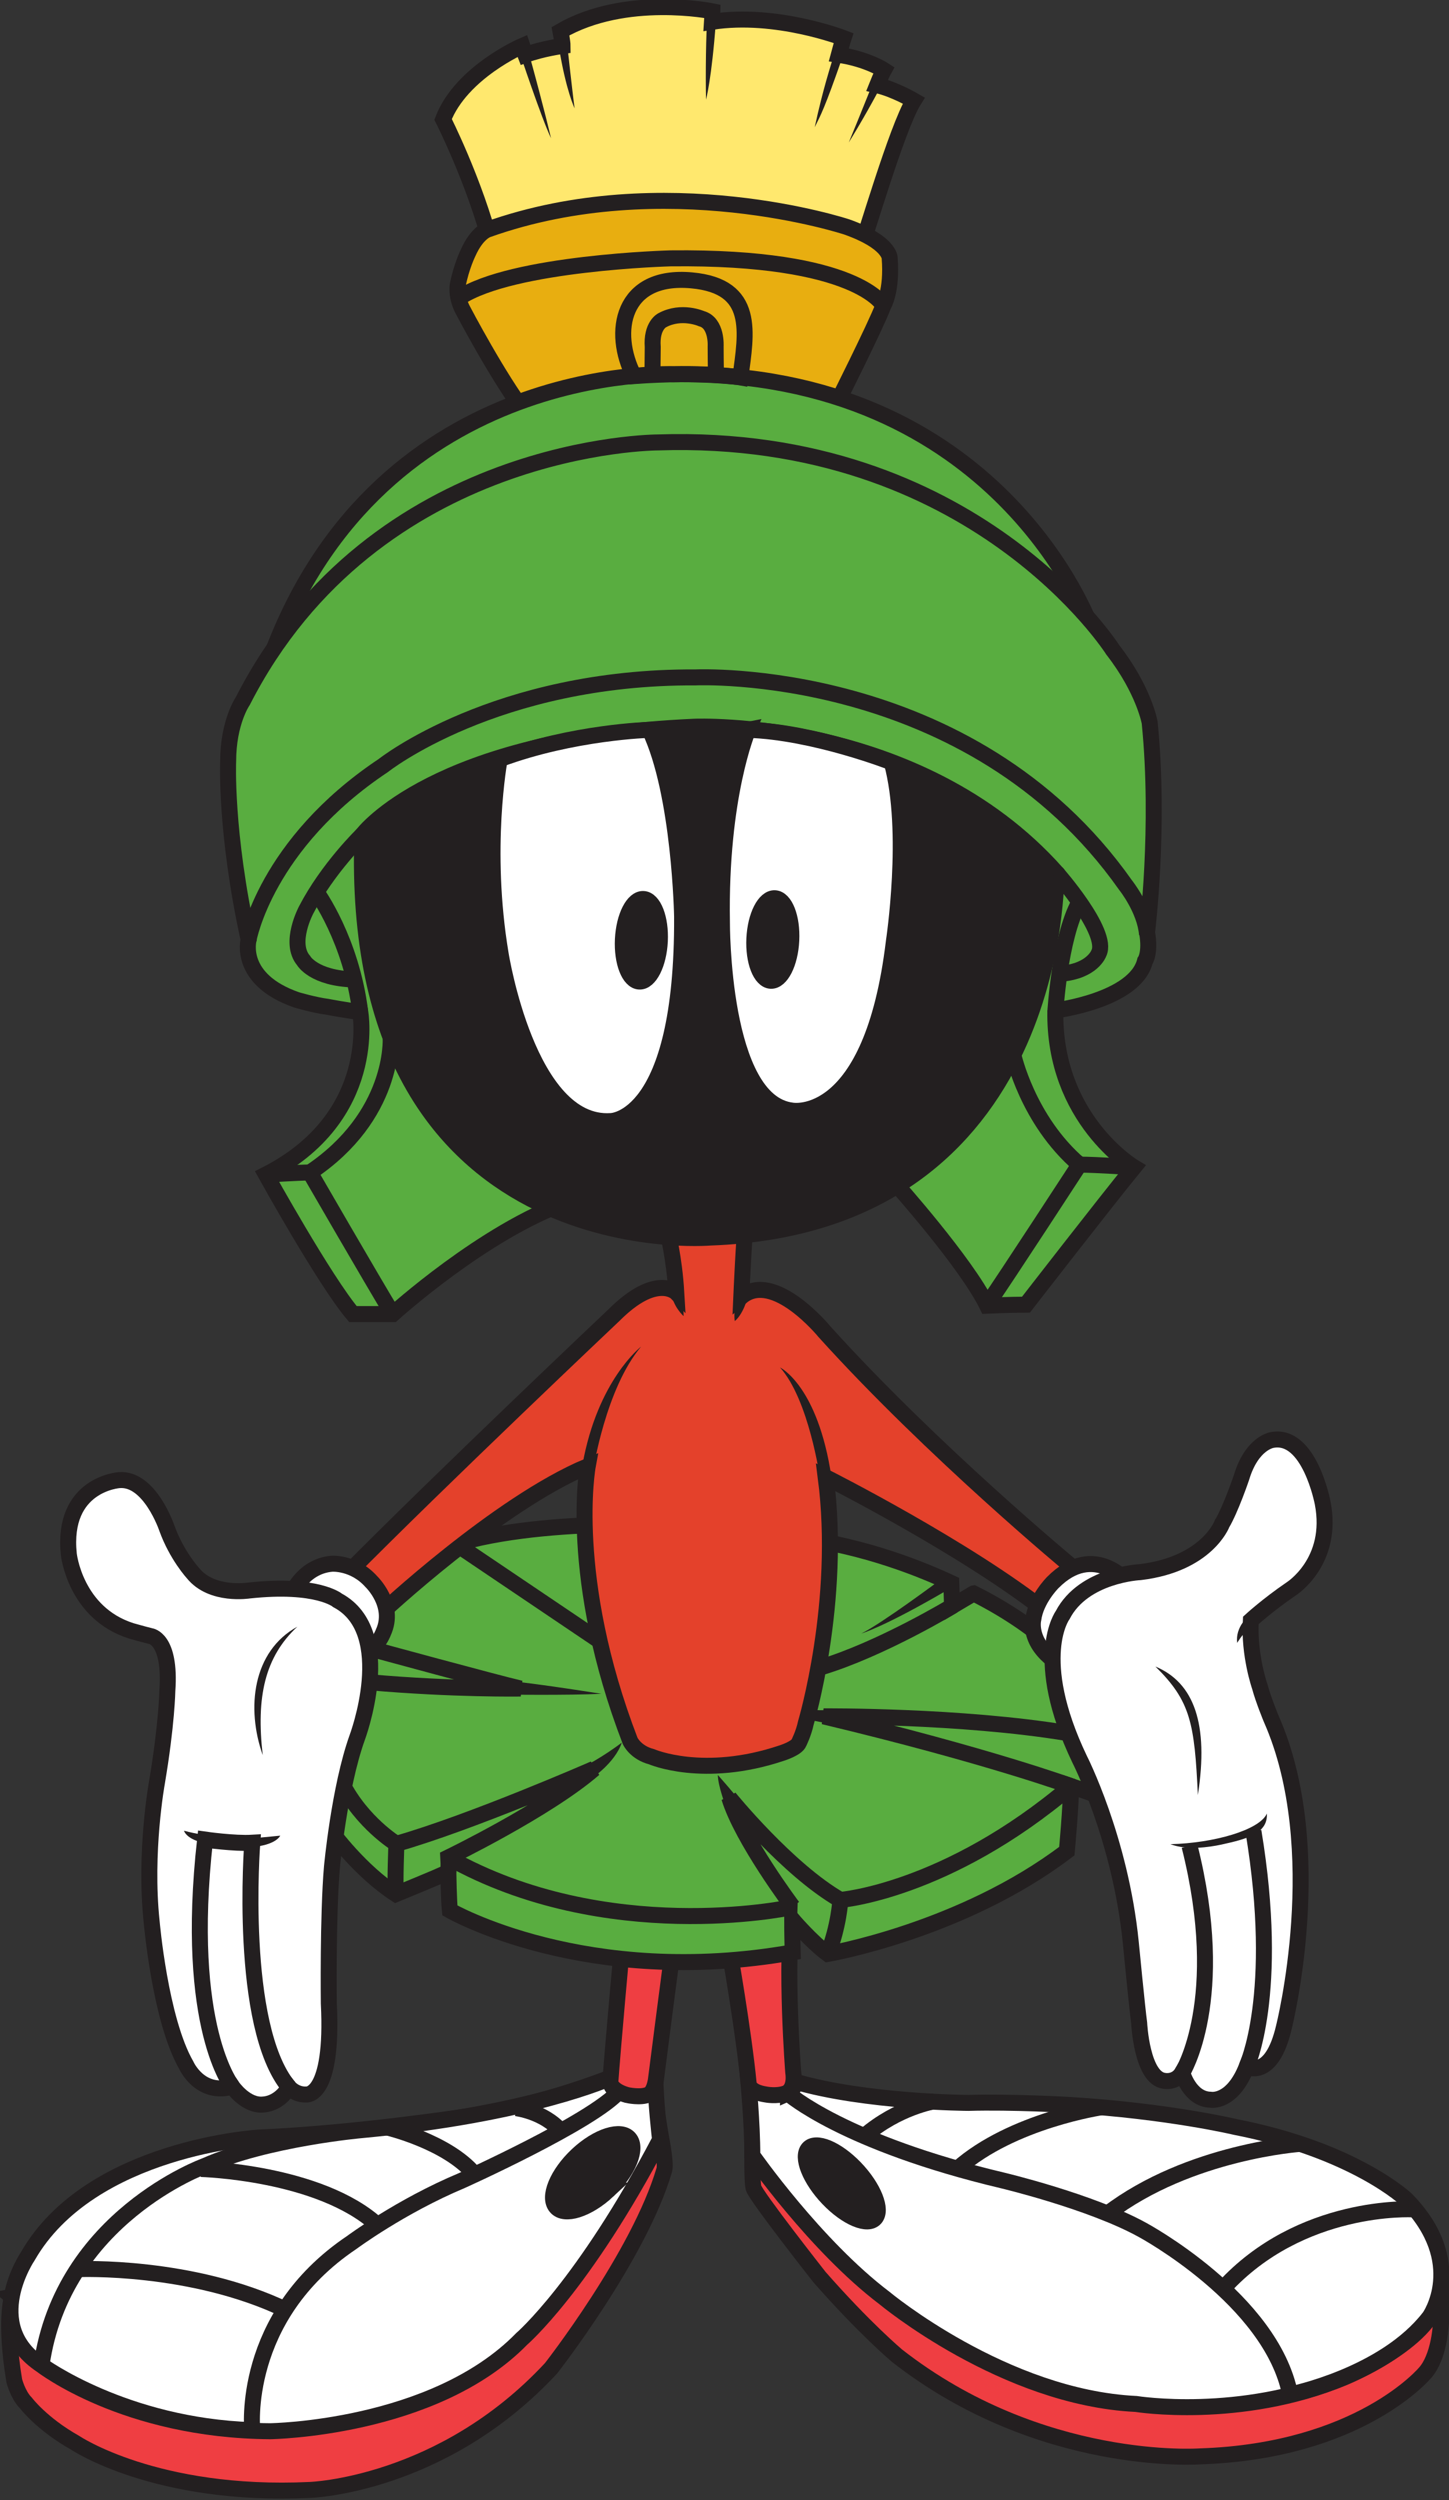
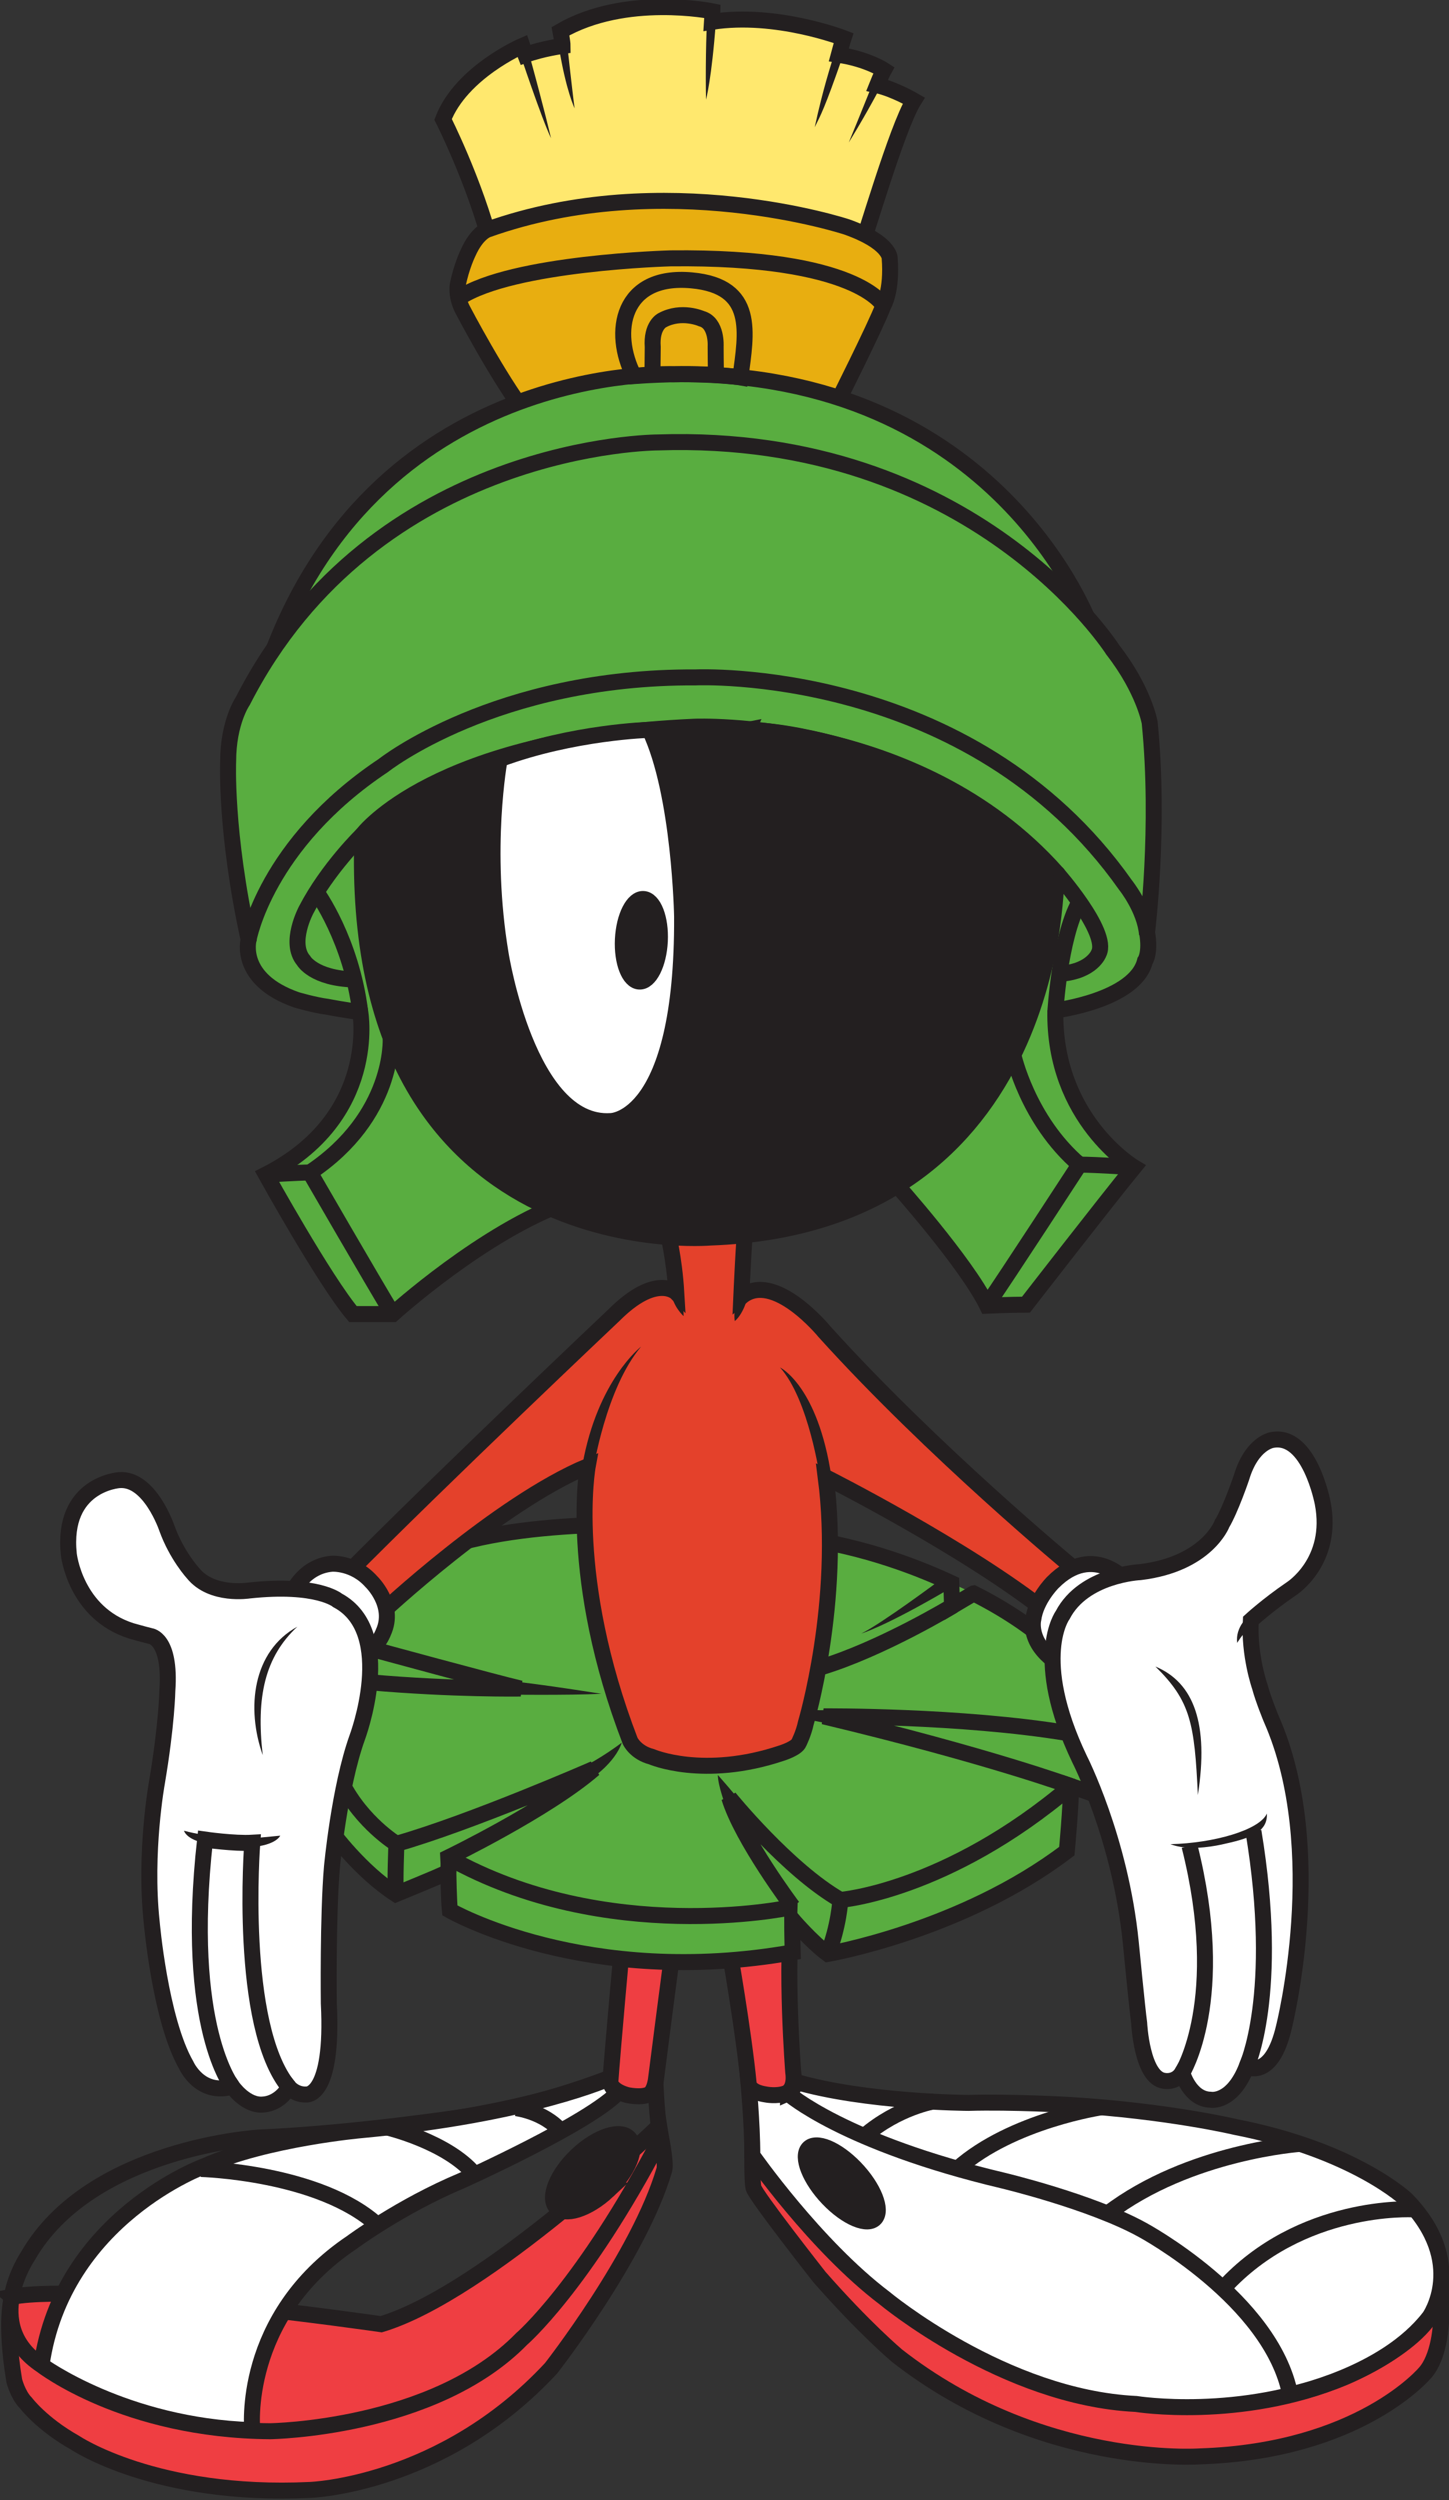
<svg xmlns="http://www.w3.org/2000/svg" viewBox="0 0 300 517.326" version="1.1" id="svg27333" height="415.261" width="240.812">
  <rect x="0" y="0" width="300" height="517.326" fill="#333333" stroke="none" />
  <defs id="defs27335" />
  <g transform="translate(340.209,-112.704)" id="layer1">
    <g id="g27114" transform="matrix(2.648,0,0,2.648,1262.433,-1306.951)">
      <path id="path9960" style="fill:#ef3e42;fill-opacity:1;fill-rule:nonzero;stroke:none" d="m -492.601,713.175 c 0,0 0.251,2.644 0.009,4.821 0,0 -0.149,2.331 -1.19,3.524 0,0 -5.081,6.147 -17.622,6.558 0,0 -12.47,0.905 -23.689,-7.87 0,0 -2.541,-2.13 -6.066,-6.147 0,0 -5.029,-6.388 -5.156,-6.98 -0.128,-0.594 -0.089,-2.855 -0.089,-3.922 0,0 7.117,-1.875 14.671,-0.819 0,0 35.69,9.033 39.133,10.836" />
      <path id="path9964" style="fill:none;stroke:#231f20;stroke-width:1.25;stroke-linecap:butt;stroke-linejoin:miter;stroke-miterlimit:4;stroke-dasharray:none;stroke-opacity:1" d="m -492.601,713.175 c 0,0 0.251,2.644 0.009,4.821 0,0 -0.149,2.331 -1.19,3.524 0,0 -5.081,6.147 -17.622,6.558 0,0 -12.47,0.905 -23.689,-7.87 0,0 -2.541,-2.13 -6.066,-6.147 0,0 -5.029,-6.388 -5.156,-6.98 -0.128,-0.594 -0.089,-2.855 -0.089,-3.922 0,0 7.117,-1.875 14.671,-0.819 0,0 35.69,9.033 39.133,10.836 z" />
      <path id="path9968" style="fill:#ffffff;fill-opacity:1;fill-rule:nonzero;stroke:none" d="m -546.733,698.568 c 0,0 0.328,3.442 0.328,5.985 0,0 4.919,7.049 10.329,11.148 0,0 9.344,7.786 19.672,8.279 0,0 8.114,1.311 16.229,-2.05 0,0 6.804,-2.785 7.378,-6.229 0,0 2.459,-7.05 -9.426,-11.559 0,0 -10.099,-2.025 -25.919,-2.025 0,0 -12.501,-0.421 -15.885,-3.712 0,0 -2.295,-0.165 -2.705,0.164" />
      <path id="path9972" style="fill:none;stroke:#231f20;stroke-width:1.25;stroke-linecap:butt;stroke-linejoin:miter;stroke-miterlimit:4;stroke-dasharray:none;stroke-opacity:1" d="m -546.733,698.568 c 0,0 0.328,3.442 0.328,5.985 0,0 4.919,7.049 10.329,11.148 0,0 9.344,7.786 19.672,8.279 0,0 8.114,1.311 16.229,-2.05 0,0 6.804,-2.785 7.378,-6.229 0,0 2.459,-7.05 -9.426,-11.559 0,0 -10.099,-2.025 -25.919,-2.025 0,0 -12.501,-0.421 -15.885,-3.712 0,0 -2.295,-0.165 -2.705,0.164 z" />
      <path id="path9976" style="fill:#ffffff;fill-opacity:1;fill-rule:nonzero;stroke:none" d="m -543.618,699.716 c 0,0 4.345,3.853 16.802,6.804 0,0 6.888,1.64 10.904,3.853 0,0 10.081,5.411 11.557,12.869 0,0 7.378,-1.474 10.901,-6.064 0,0 2.996,-4.242 -1.811,-9.17 0,0 -4.027,-3.846 -13.354,-5.668 0,0 -5.22,-1.245 -12.909,-1.721 0,0 -4.571,-0.266 -7.992,-0.164 0,0 -8.033,-0.041 -13.606,-1.681 0,0 0.081,0.698 -0.492,0.943" />
      <path id="path9980" style="fill:none;stroke:#231f20;stroke-width:1.25;stroke-linecap:butt;stroke-linejoin:miter;stroke-miterlimit:4;stroke-dasharray:none;stroke-opacity:1" d="m -543.618,699.716 c 0,0 4.345,3.853 16.802,6.804 0,0 6.888,1.64 10.904,3.853 0,0 10.081,5.411 11.557,12.869 0,0 7.378,-1.474 10.901,-6.064 0,0 2.996,-4.242 -1.811,-9.17 0,0 -4.027,-3.846 -13.354,-5.668 0,0 -5.22,-1.245 -12.909,-1.721 0,0 -4.571,-0.266 -7.992,-0.164 0,0 -8.033,-0.041 -13.606,-1.681 0,0 0.081,0.698 -0.492,0.943 z" />
      <path id="path9984" style="fill:#ef3e42;fill-opacity:1;fill-rule:nonzero;stroke:none" d="m -548.208,688.486 c 0,0 1.111,6.321 1.514,10.428 0,0 -0.039,0.679 1.355,0.885 0,0 0.82,0.164 1.516,-0.084 0,0 0.824,-0.207 0.615,-1.68 0,0 -0.655,-8.36 -0.041,-12.909 0,0 -2.336,-1.106 -2.746,-1.476 0,0 -2.54,3.609 -2.212,4.836" />
      <path id="path9988" style="fill:none;stroke:#231f20;stroke-width:1.25;stroke-linecap:butt;stroke-linejoin:miter;stroke-miterlimit:4;stroke-dasharray:none;stroke-opacity:1" d="m -548.208,688.486 c 0,0 1.111,6.321 1.514,10.428 0,0 -0.039,0.679 1.355,0.885 0,0 0.82,0.164 1.516,-0.084 0,0 0.824,-0.207 0.615,-1.68 0,0 -0.655,-8.36 -0.041,-12.909 0,0 -2.336,-1.106 -2.746,-1.476 0,0 -2.54,3.609 -2.212,4.836 z" />
      <path id="path9992" style="fill:#ef3e42;fill-opacity:1;fill-rule:nonzero;stroke:none" d="m -604.285,715.607 c 0,0 -0.61,1.829 0.174,6.569 0,0 0.287,1.107 0.902,1.721 0,0 1.229,1.639 3.853,3.115 0,0 6.311,4.261 18.36,3.688 0,0 10.329,-0.326 18.854,-9.508 0,0 6.865,-8.773 8.852,-15.491 0.176,-0.596 -0.329,-2.91 -0.41,-3.444 0,0 -13.525,13.034 -21.723,15.492 0,0 -22.634,-3.29 -28.863,-2.143" />
      <path id="path9996" style="fill:none;stroke:#231f20;stroke-width:1.25;stroke-linecap:butt;stroke-linejoin:miter;stroke-miterlimit:4;stroke-dasharray:none;stroke-opacity:1" d="m -604.285,715.607 c 0,0 -0.61,1.829 0.174,6.569 0,0 0.287,1.107 0.902,1.721 0,0 1.229,1.639 3.853,3.115 0,0 6.311,4.261 18.36,3.688 0,0 10.329,-0.326 18.854,-9.508 0,0 6.865,-8.773 8.852,-15.491 0.176,-0.596 -0.329,-2.91 -0.41,-3.444 0,0 -13.525,13.034 -21.723,15.492 0,0 -22.634,-3.29 -28.863,-2.143 z" />
-       <path id="path10000" style="fill:#ffffff;fill-opacity:1;fill-rule:nonzero;stroke:none" d="m -556.815,698.2 c 0,0 -5.737,2.419 -12.009,3.319 0,0 -8.565,1.312 -16.106,1.64 0,0 -13.219,0.746 -18.115,9.264 0,0 -3.689,5.41 1.065,8.525 0,0 6.475,5.081 17.87,5.164 0,0 12.787,-0.165 19.671,-7.213 0,0 4.801,-4.121 10.82,-15.575 0,0 -0.369,-3.116 -0.369,-5.041 0,0 -1.885,-0.492 -2.828,-0.083" />
      <path id="path10004" style="fill:none;stroke:#231f20;stroke-width:1.25;stroke-linecap:butt;stroke-linejoin:miter;stroke-miterlimit:4;stroke-dasharray:none;stroke-opacity:1" d="m -556.815,698.2 c 0,0 -5.737,2.419 -12.009,3.319 0,0 -8.565,1.312 -16.106,1.64 0,0 -13.219,0.746 -18.115,9.264 0,0 -3.689,5.41 1.065,8.525 0,0 6.475,5.081 17.87,5.164 0,0 12.787,-0.165 19.671,-7.213 0,0 4.801,-4.121 10.82,-15.575 0,0 -0.369,-3.116 -0.369,-5.041 0,0 -1.885,-0.492 -2.828,-0.083 z" />
      <path id="path10008" style="fill:#ffffff;fill-opacity:1;fill-rule:nonzero;stroke:none" d="m -557.471,698.486 c 0,0 -6.23,2.869 -19.508,4.099 0,0 -7.378,0.656 -12.214,2.788 0,0 -11.148,4.016 -12.787,15.575 0,0 6.475,4.753 16.476,5.08 0,0 -0.943,-8.811 7.786,-14.671 0,0 3.812,-2.829 8.606,-4.836 0,0 10.206,-4.59 12.296,-6.968 0,0 -0.82,-0.083 -0.656,-1.066" />
      <path id="path10012" style="fill:none;stroke:#231f20;stroke-width:1.25;stroke-linecap:butt;stroke-linejoin:miter;stroke-miterlimit:4;stroke-dasharray:none;stroke-opacity:1" d="m -557.471,698.486 c 0,0 -6.23,2.869 -19.508,4.099 0,0 -7.378,0.656 -12.214,2.788 0,0 -11.148,4.016 -12.787,15.575 0,0 6.475,4.753 16.476,5.08 0,0 -0.943,-8.811 7.786,-14.671 0,0 3.812,-2.829 8.606,-4.836 0,0 10.206,-4.59 12.296,-6.968 0,0 -0.82,-0.083 -0.656,-1.066 z" />
      <path id="path10016" style="fill:#ef3e42;fill-opacity:1;fill-rule:nonzero;stroke:none" d="m -556.569,687.914 c 0,0 -0.779,8.565 -0.943,10.981 0,0 0.122,0.615 1.311,0.944 0,0 1.066,0.246 1.681,-0.04 0,0 0.409,-0.109 0.573,-1.13 0,0 1.271,-9.936 1.353,-10.305 0,0 -2.254,-1.27 -3.975,-0.45" />
      <path id="path10020" style="fill:none;stroke:#231f20;stroke-width:1.25;stroke-linecap:butt;stroke-linejoin:miter;stroke-miterlimit:4;stroke-dasharray:none;stroke-opacity:1" d="m -556.569,687.914 c 0,0 -0.779,8.565 -0.943,10.981 0,0 0.122,0.615 1.311,0.944 0,0 1.066,0.246 1.681,-0.04 0,0 0.409,-0.109 0.573,-1.13 0,0 1.271,-9.936 1.353,-10.305 0,0 -2.254,-1.27 -3.975,-0.45 z" />
-       <path id="path10024" style="fill:#59ad40;fill-opacity:1;fill-rule:nonzero;stroke:none" d="m -529.101,660.642 c 3.229,1.615 5.156,3.255 5.156,3.255 7.705,6.884 6.229,13.236 6.229,13.236 -0.738,-0.41 -3.771,-1.434 -3.771,-1.434 0,1.558 -0.328,5.081 -0.328,5.081 -8.196,6.231 -18.689,8.034 -18.689,8.034 -1.276,-0.938 -2.786,-2.705 -2.786,-2.705 0,1.066 0.04,2.581 0.04,2.581 -16.148,2.869 -26.804,-3.277 -26.804,-3.277 -0.081,-0.738 -0.121,-2.991 -0.121,-2.991 -0.902,0.409 -4.1,1.72 -4.1,1.72 -2.786,-1.804 -5,-4.835 -5,-4.835 -0.491,-0.82 -1.475,-7.214 -1.475,-7.214 0,-8.854 10.164,-15.001 10.164,-15.001 7.295,-2.541 19.345,-1.721 19.345,-1.721 2.377,0 7.787,0.819 7.787,0.819 5.01,0.6 9.322,2.112 12.607,3.64 l 0.056,1.811 1.689,-0.999 z" />
+       <path id="path10024" style="fill:#59ad40;fill-opacity:1;fill-rule:nonzero;stroke:none" d="m -529.101,660.642 c 3.229,1.615 5.156,3.255 5.156,3.255 7.705,6.884 6.229,13.236 6.229,13.236 -0.738,-0.41 -3.771,-1.434 -3.771,-1.434 0,1.558 -0.328,5.081 -0.328,5.081 -8.196,6.231 -18.689,8.034 -18.689,8.034 -1.276,-0.938 -2.786,-2.705 -2.786,-2.705 0,1.066 0.04,2.581 0.04,2.581 -16.148,2.869 -26.804,-3.277 -26.804,-3.277 -0.081,-0.738 -0.121,-2.991 -0.121,-2.991 -0.902,0.409 -4.1,1.72 -4.1,1.72 -2.786,-1.804 -5,-4.835 -5,-4.835 -0.491,-0.82 -1.475,-7.214 -1.475,-7.214 0,-8.854 10.164,-15.001 10.164,-15.001 7.295,-2.541 19.345,-1.721 19.345,-1.721 2.377,0 7.787,0.819 7.787,0.819 5.01,0.6 9.322,2.112 12.607,3.64 z" />
      <path id="path10028" style="fill:none;stroke:#231f20;stroke-width:1.25;stroke-linecap:butt;stroke-linejoin:miter;stroke-miterlimit:4;stroke-dasharray:none;stroke-opacity:1" d="m -529.101,660.642 c 3.229,1.615 5.156,3.255 5.156,3.255 7.705,6.884 6.229,13.236 6.229,13.236 -0.738,-0.41 -3.771,-1.434 -3.771,-1.434 0,1.558 -0.328,5.081 -0.328,5.081 -8.196,6.231 -18.689,8.034 -18.689,8.034 -1.276,-0.938 -2.786,-2.705 -2.786,-2.705 0,1.066 0.04,2.581 0.04,2.581 -16.148,2.869 -26.804,-3.277 -26.804,-3.277 -0.081,-0.738 -0.121,-2.991 -0.121,-2.991 -0.902,0.409 -4.1,1.72 -4.1,1.72 -2.786,-1.804 -5,-4.835 -5,-4.835 -0.491,-0.82 -1.475,-7.214 -1.475,-7.214 0,-8.854 10.164,-15.001 10.164,-15.001 7.295,-2.541 19.345,-1.721 19.345,-1.721 2.377,0 7.787,0.819 7.787,0.819 5.01,0.6 9.322,2.112 12.607,3.64 l 0.056,1.811 1.689,-0.999 z" />
      <path id="path10032" style="fill:#e4412b;fill-opacity:1;fill-rule:nonzero;stroke:none" d="m -542.225,670.781 c 0,0 2.829,-9.467 1.559,-19.221 0,0 10.982,5.532 17.376,10.614 0,0 1.886,-2.786 1.886,-3.606 0,0 -10.902,-9.016 -19.345,-18.36 0,0 -3.976,-4.878 -6.518,-2.745 0,0 0.205,-4.631 0.369,-6.107 0,0 -5.655,-0.164 -6.147,0.984 0,0 0.534,2.049 0.696,4.796 0,0 -1.556,-1.559 -4.876,1.76 0,0 -13.524,12.789 -20.984,20.329 0,0 0.82,2.786 2.705,3.034 0,0 9.18,-8.606 16.23,-11.557 0,0 -1.599,8.688 3.32,21.475 0,0 0.409,0.901 1.68,1.23 0,0 4.056,1.762 10.164,-0.287 0,0 1.189,-0.369 1.353,-0.819 0,0 0.369,-0.74 0.532,-1.518" />
      <path id="path10036" style="fill:none;stroke:#231f20;stroke-width:1.25;stroke-linecap:butt;stroke-linejoin:miter;stroke-miterlimit:4;stroke-dasharray:none;stroke-opacity:1" d="m -542.225,670.781 c 0,0 2.829,-9.467 1.559,-19.221 0,0 10.982,5.532 17.376,10.614 0,0 1.886,-2.786 1.886,-3.606 0,0 -10.902,-9.016 -19.345,-18.36 0,0 -3.976,-4.878 -6.518,-2.745 0,0 0.205,-4.631 0.369,-6.107 0,0 -5.655,-0.164 -6.147,0.984 0,0 0.534,2.049 0.696,4.796 0,0 -1.556,-1.559 -4.876,1.76 0,0 -13.524,12.789 -20.984,20.329 0,0 0.82,2.786 2.705,3.034 0,0 9.18,-8.606 16.23,-11.557 0,0 -1.599,8.688 3.32,21.475 0,0 0.409,0.901 1.68,1.23 0,0 4.056,1.762 10.164,-0.287 0,0 1.189,-0.369 1.353,-0.819 0,0 0.369,-0.74 0.532,-1.518 z" />
      <path id="path10040" style="fill:#ffe86e;fill-opacity:1;fill-rule:nonzero;stroke:none" d="m -537.839,555.206 c 0.121,-0.015 2.734,-9.121 4.058,-11.229 0,0 -1.558,-0.902 -2.869,-1.19 0,0 0.326,-0.819 0.532,-1.189 0,0 -1.311,-0.86 -3.525,-1.189 0,0 0.286,-1.064 0.369,-1.311 0,0 -5.286,-2.047 -10.286,-1.27 0,0 0.04,-0.615 0.04,-0.82 0,0 -6.804,-1.394 -11.885,1.558 0,0 0.164,0.861 0.164,1.147 0,0 -1.558,0.206 -2.91,0.696 0,0 -0.125,-0.321 -0.246,-0.696 0,0 -4.754,2.05 -6.188,5.739 0,0 2.459,4.835 3.77,9.918 0,0 23.689,0.491 28.976,-0.164" />
      <path id="path10044" style="fill:none;stroke:#231f20;stroke-width:1.25;stroke-linecap:butt;stroke-linejoin:miter;stroke-miterlimit:4;stroke-dasharray:none;stroke-opacity:1" d="m -537.839,555.206 c 0.121,-0.015 2.734,-9.121 4.058,-11.229 0,0 -1.558,-0.902 -2.869,-1.19 0,0 0.326,-0.819 0.532,-1.189 0,0 -1.311,-0.86 -3.525,-1.189 0,0 0.286,-1.064 0.369,-1.311 0,0 -5.286,-2.047 -10.286,-1.27 0,0 0.04,-0.615 0.04,-0.82 0,0 -6.804,-1.394 -11.885,1.558 0,0 0.164,0.861 0.164,1.147 0,0 -1.558,0.206 -2.91,0.696 0,0 -0.125,-0.321 -0.246,-0.696 0,0 -4.754,2.05 -6.188,5.739 0,0 2.459,4.835 3.77,9.918 0,0 23.689,0.491 28.976,-0.164 z" />
      <path id="path10048" style="fill:#e8ae10;fill-opacity:1;fill-rule:nonzero;stroke:none" d="m -539.93,567.912 c 0,0 3.197,-6.353 3.771,-7.91 0,0 0.696,-1.106 0.491,-3.73 0,0 0,-1.229 -3.361,-2.417 0,0 -14.261,-4.714 -28.073,0.205 0,0 -0.82,0.245 -1.518,1.802 0,0 -0.532,1.066 -0.819,2.542 0,0 -0.165,0.9 0.41,1.968 0,0 2.786,5.326 4.999,8.195 0,0 20.082,1.64 24.099,-0.655" />
      <path id="path10052" style="fill:none;stroke:#231f20;stroke-width:1.25;stroke-linecap:butt;stroke-linejoin:miter;stroke-miterlimit:4;stroke-dasharray:none;stroke-opacity:1" d="m -539.93,567.912 c 0,0 3.197,-6.353 3.771,-7.91 0,0 0.696,-1.106 0.491,-3.73 0,0 0,-1.229 -3.361,-2.417 0,0 -14.261,-4.714 -28.073,0.205 0,0 -0.82,0.245 -1.518,1.802 0,0 -0.532,1.066 -0.819,2.542 0,0 -0.165,0.9 0.41,1.968 0,0 2.786,5.326 4.999,8.195 0,0 20.082,1.64 24.099,-0.655 z" />
      <path id="path10056" style="fill:#e8ae10;fill-opacity:1;fill-rule:nonzero;stroke:none" d="m -549.232,566.436 c 0,0 -0.041,-2.09 -0.041,-3.237 0,0 0.122,-1.844 -1.106,-2.172 0,0 -1.564,-0.698 -3.074,0.124 0,0 -0.861,0.41 -0.739,2.089 0,0 -0.04,2.911 0,3.444 0,0 3.771,1.025 4.96,-0.246" />
      <path id="path10060" style="fill:none;stroke:#231f20;stroke-width:1.25;stroke-linecap:butt;stroke-linejoin:miter;stroke-miterlimit:4;stroke-dasharray:none;stroke-opacity:1" d="m -549.232,566.436 c 0,0 -0.041,-2.09 -0.041,-3.237 0,0 0.122,-1.844 -1.106,-2.172 0,0 -1.564,-0.698 -3.074,0.124 0,0 -0.861,0.41 -0.739,2.089 0,0 -0.04,2.911 0,3.444 0,0 3.771,1.025 4.96,-0.246 z" />
      <path id="path10064" style="fill:#59ad40;fill-opacity:1;fill-rule:nonzero;stroke:none" d="m -519.929,585.125 c 0,0 -7.133,-20.082 -32.624,-19.755 0,0 -23.689,-1.147 -31.885,23.198 0,0 35,-11.229 64.509,-3.442" />
      <path id="path10068" style="fill:none;stroke:#231f20;stroke-width:1.25;stroke-linecap:butt;stroke-linejoin:miter;stroke-miterlimit:4;stroke-dasharray:none;stroke-opacity:1" d="m -519.929,585.125 c 0,0 -7.133,-20.082 -32.624,-19.755 0,0 -23.689,-1.147 -31.885,23.198 0,0 35,-11.229 64.509,-3.442 z" />
      <path id="path10072" style="fill:#59ad40;fill-opacity:1;fill-rule:nonzero;stroke:none" d="m -522.716,615.084 c 0,0 6.23,-0.777 7.009,-3.853 0,0 0.451,-0.615 0.164,-2.254 0,0 1.025,-8.197 0.205,-16.395 0,0 -0.45,-2.54 -2.87,-5.655 0,0 -10.819,-17.05 -35.574,-16.23 0,0 -22.131,0 -32.459,20.205 0,0 -1.147,1.64 -1.147,4.714 0,0 -0.25,5.491 1.599,13.935 0,0 -0.861,3.114 3.77,4.714 0,0 1.393,0.409 2.376,0.532 0,0 1.476,0.286 2.583,0.41 0,0 1.476,8.195 -7.376,12.704 0,0 4.589,8.279 6.803,10.901 l 3.115,0 c 0,0 7.131,-6.474 13.689,-8.77 0,0 19.836,-4.755 25.574,-1.476 0,0 5.574,6.231 7.213,9.591 0,0 1.804,-0.081 3.034,-0.081 0,0 6.229,-8.034 8.443,-10.739 0,0 -6.311,-3.77 -6.147,-12.254" />
      <path id="path10076" style="fill:none;stroke:#231f20;stroke-width:1.25;stroke-linecap:butt;stroke-linejoin:miter;stroke-miterlimit:4;stroke-dasharray:none;stroke-opacity:1" d="m -522.716,615.084 c 0,0 6.23,-0.777 7.009,-3.853 0,0 0.451,-0.615 0.164,-2.254 0,0 1.025,-8.197 0.205,-16.395 0,0 -0.45,-2.54 -2.87,-5.655 0,0 -10.819,-17.05 -35.574,-16.23 0,0 -22.131,0 -32.459,20.205 0,0 -1.147,1.64 -1.147,4.714 0,0 -0.25,5.491 1.599,13.935 0,0 -0.861,3.114 3.77,4.714 0,0 1.393,0.409 2.376,0.532 0,0 1.476,0.286 2.583,0.41 0,0 1.476,8.195 -7.376,12.704 0,0 4.589,8.279 6.803,10.901 l 3.115,0 c 0,0 7.131,-6.474 13.689,-8.77 0,0 19.836,-4.755 25.574,-1.476 0,0 5.574,6.231 7.213,9.591 0,0 1.804,-0.081 3.034,-0.081 0,0 6.229,-8.034 8.443,-10.739 0,0 -6.311,-3.77 -6.147,-12.254 z" />
      <path id="path10080" style="fill:#231f20;fill-opacity:1;fill-rule:nonzero;stroke:none" d="m -522.634,604.306 c 0,0 0.491,27.541 -27.05,28.525 0,0 -28.361,2.459 -27.214,-31.475 0,0 5.575,-7.543 25.984,-8.444 0,0 17.46,-0.739 28.28,11.394" />
      <path id="path10084" style="fill:none;stroke:#231f20;stroke-width:1.25;stroke-linecap:butt;stroke-linejoin:miter;stroke-miterlimit:4;stroke-dasharray:none;stroke-opacity:1" d="m -522.634,604.306 c 0,0 0.491,27.541 -27.05,28.525 0,0 -28.361,2.459 -27.214,-31.475 0,0 5.575,-7.543 25.984,-8.444 0,0 17.46,-0.739 28.28,11.394 z" />
      <path id="path10088" style="fill:none;stroke:#231f20;stroke-width:1.25;stroke-linecap:butt;stroke-linejoin:miter;stroke-miterlimit:4;stroke-dasharray:none;stroke-opacity:1" d="m -522.634,604.306 c 0,0 4.14,4.673 3.319,6.311 0,0 -0.491,1.394 -2.951,1.597" />
      <path id="path10092" style="fill:none;stroke:#231f20;stroke-width:1.25;stroke-linecap:butt;stroke-linejoin:miter;stroke-miterlimit:4;stroke-dasharray:none;stroke-opacity:1" d="m -576.897,601.355 c 0,0 -2.705,2.623 -4.385,5.86 0,0 -1.394,2.583 -0.205,3.975 0,0 0.777,1.394 3.975,1.476" />
      <path id="path10096" style="fill:none;stroke:#231f20;stroke-width:1.25;stroke-linecap:butt;stroke-linejoin:miter;stroke-miterlimit:4;stroke-dasharray:none;stroke-opacity:1" d="m -580.463,605.863 c 0,0 2.705,3.694 3.401,9.345" />
      <path id="path10100" style="fill:none;stroke:#231f20;stroke-width:1.25;stroke-linecap:butt;stroke-linejoin:miter;stroke-miterlimit:4;stroke-dasharray:none;stroke-opacity:1" d="m -574.684,617.298 c 0,0 0.328,6.024 -6.311,10.45 0,0 4.835,8.363 6.475,11.066" />
      <path id="path10104" style="fill:none;stroke:#231f20;stroke-width:1.25;stroke-linecap:butt;stroke-linejoin:miter;stroke-miterlimit:4;stroke-dasharray:none;stroke-opacity:1" d="m -584.438,627.912 c 0,0 2.664,-0.164 3.442,-0.164" />
      <path id="path10108" style="fill:none;stroke:#231f20;stroke-width:1.25;stroke-linecap:butt;stroke-linejoin:miter;stroke-miterlimit:4;stroke-dasharray:none;stroke-opacity:1" d="m -585.79,609.552 c 0,0 1.311,-7.461 10.533,-13.607 0,0 8.771,-6.968 24.427,-6.886 0,0 21.475,-0.984 33.606,16.231 0,0 1.516,1.885 1.68,3.853" />
      <path id="path10112" style="fill:none;stroke:#231f20;stroke-width:1.25;stroke-linecap:butt;stroke-linejoin:miter;stroke-miterlimit:4;stroke-dasharray:none;stroke-opacity:1" d="m -525.995,618.568 c 0,0 1.106,5.08 5.164,8.566 0,0 -5.739,8.815 -7.133,10.822" />
      <path id="path10116" style="fill:none;stroke:#231f20;stroke-width:1.25;stroke-linecap:butt;stroke-linejoin:miter;stroke-miterlimit:4;stroke-dasharray:none;stroke-opacity:1" d="m -516.568,627.338 c 0,0 -2.91,-0.204 -4.263,-0.204" />
      <path id="path10120" style="fill:none;stroke:#231f20;stroke-width:1.25;stroke-linecap:butt;stroke-linejoin:miter;stroke-miterlimit:4;stroke-dasharray:none;stroke-opacity:1" d="m -522.716,615.249 c 0,0 0.328,-5.779 1.845,-8.566" />
      <path id="path10124" style="fill:none;stroke:#231f20;stroke-width:1.25;stroke-linecap:butt;stroke-linejoin:miter;stroke-miterlimit:4;stroke-dasharray:none;stroke-opacity:1" d="m -536.159,560.001 c 0,0 -1.968,-3.853 -16.64,-3.689 0,0 -12.376,0.328 -16.515,3.075" />
      <path id="path10128" style="fill:#231f20;fill-opacity:1;fill-rule:nonzero;stroke:none" d="m -536.588,541.636 c 0,0 -1.456,3.652 -2.276,5.62 0,0 1.106,-1.762 2.377,-4.139 0,0 0.022,-1.562 -0.101,-1.481" />
      <path id="path10132" style="fill:#231f20;fill-opacity:1;fill-rule:nonzero;stroke:none" d="m -539.923,540.103 c -0.375,1.202 -0.958,2.989 -1.605,5.964 0.465,-0.931 0.782,-1.481 2.176,-5.497 0,0 -0.231,-1.552 -0.571,-0.466" />
      <path id="path10136" style="fill:#231f20;fill-opacity:1;fill-rule:nonzero;stroke:none" d="m -549.904,537.244 c -0.13,1.334 -0.164,4.821 -0.122,6.665 0,0 0.445,-1.616 0.772,-6.119 0,0 -0.37,-0.739 -0.65,-0.546" />
      <path id="path10140" style="fill:#231f20;fill-opacity:1;fill-rule:nonzero;stroke:none" d="m -560.984,538.662 c 0,0 0.521,4.781 0.685,5.929 0,0 -0.67,-1.354 -1.23,-4.795 0,0 0.422,-1.299 0.545,-1.134" />
      <path id="path10144" style="fill:#231f20;fill-opacity:1;fill-rule:nonzero;stroke:none" d="m -564.623,540.154 c 0,0 1.701,5.134 2.48,6.774 0,0 -0.546,-2.355 -1.735,-6.657 0,0 -0.745,-0.404 -0.745,-0.116" />
      <path id="path10148" style="fill:#ffffff;fill-opacity:1;fill-rule:nonzero;stroke:none" d="m -566.159,595.453 c 0,0 -1.311,6.966 0.081,15.246 0,0 2.131,13.443 8.607,13.033 0,0 5.656,0 5.574,-15.984 0,0 -0.164,-9.59 -2.541,-14.591 0,0 -5.984,0.164 -11.721,2.296" />
      <path id="path10152" style="fill:none;stroke:#231f20;stroke-width:1.25;stroke-linecap:butt;stroke-linejoin:miter;stroke-miterlimit:4;stroke-dasharray:none;stroke-opacity:1" d="m -566.159,595.453 c 0,0 -1.311,6.966 0.081,15.246 0,0 2.131,13.443 8.607,13.033 0,0 5.656,0 5.574,-15.984 0,0 -0.164,-9.59 -2.541,-14.591 0,0 -5.984,0.164 -11.721,2.296 z" />
-       <path id="path10156" style="fill:#ffffff;fill-opacity:1;fill-rule:nonzero;stroke:none" d="m -546.733,593.157 c 0,0 -2.214,5.164 -2.049,15.001 0,0 -0.083,14.098 5.491,14.755 0,0 6.23,1.136 7.951,-13.199 0,0 1.312,-8.606 -0.164,-14.016 0,0 -6.065,-2.377 -11.23,-2.541" />
      <path id="path10160" style="fill:none;stroke:#231f20;stroke-width:1.25;stroke-linecap:butt;stroke-linejoin:miter;stroke-miterlimit:4;stroke-dasharray:none;stroke-opacity:1" d="m -546.733,593.157 c 0,0 -2.214,5.164 -2.049,15.001 0,0 -0.083,14.098 5.491,14.755 0,0 6.23,1.136 7.951,-13.199 0,0 1.312,-8.606 -0.164,-14.016 0,0 -6.065,-2.377 -11.23,-2.541 z" />
      <path id="path10164" style="fill:#231f20;fill-opacity:1;fill-rule:nonzero;stroke:none" d="m -551.839,637.704 c 0,0 0.062,0.775 0.062,1.266 0,0 -0.818,-0.689 -1.022,-1.96 0,0 0.838,0.161 0.96,0.694" />
      <path id="path10168" style="fill:#231f20;fill-opacity:1;fill-rule:nonzero;stroke:none" d="m -547.734,637.854 c 0,0 -0.126,1.011 -0.044,1.504 0,0 0.718,-0.502 1.085,-2.184 0,0 -1,0.188 -1.041,0.68" />
      <path id="path10172" style="fill:#231f20;fill-opacity:1;fill-rule:nonzero;stroke:none" d="m -558.85,651.011 c 0,0 0.985,-6.4 3.751,-9.659 0,0 -3.401,2.607 -4.585,9.224 0,0 0.291,0.62 0.834,0.435" />
      <path id="path10176" style="fill:#231f20;fill-opacity:1;fill-rule:nonzero;stroke:none" d="m -541.119,651.603 c 0,0 -0.858,-6.096 -3.12,-8.62 0,0 2.956,1.406 4.022,8.578 0,0 -0.739,0.33 -0.902,0.043" />
      <path id="path10180" style="fill:#ffffff;fill-opacity:1;fill-rule:nonzero;stroke:none" d="m -582.553,660.946 c 0,0 0.86,-2.42 3.279,-2.625 0,0 1.721,-0.121 3.075,1.394 0,0 1.925,1.845 0.941,3.975 0,0 -0.655,1.845 -2.459,1.805 0,0 -3.033,-4.345 -4.836,-4.549" />
      <path id="path10184" style="fill:none;stroke:#231f20;stroke-width:1.25;stroke-linecap:butt;stroke-linejoin:miter;stroke-miterlimit:4;stroke-dasharray:none;stroke-opacity:1" d="m -582.553,660.946 c 0,0 0.86,-2.42 3.279,-2.625 0,0 1.721,-0.121 3.075,1.394 0,0 1.925,1.845 0.941,3.975 0,0 -0.655,1.845 -2.459,1.805 0,0 -3.033,-4.345 -4.836,-4.549 z" />
      <path id="path10188" style="fill:#ffffff;fill-opacity:1;fill-rule:nonzero;stroke:none" d="m -516.937,659.921 c 10e-4,-0.041 -2.706,-3.442 -5.985,-0.122 0,0 -1.311,1.311 -1.515,2.868 0,0 -0.575,2.214 2.663,3.854 0,0 4.674,-2.746 4.838,-6.599" />
      <path id="path10192" style="fill:none;stroke:#231f20;stroke-width:1.25;stroke-linecap:butt;stroke-linejoin:miter;stroke-miterlimit:4;stroke-dasharray:none;stroke-opacity:1" d="m -516.937,659.921 c 10e-4,-0.041 -2.706,-3.442 -5.985,-0.122 0,0 -1.311,1.311 -1.515,2.868 0,0 -0.575,2.214 2.663,3.854 0,0 4.674,-2.746 4.838,-6.599 z" />
      <path id="path10196" style="fill:#ffffff;fill-opacity:1;fill-rule:nonzero;stroke:none" d="m -509.683,655.206 c 0,0 -1.177,3.141 -6.393,3.772 0,0 -4.419,0.188 -6.066,3.359 0,0 -2.459,3.32 1.311,11.23 0,0 3.196,6.221 4.016,14.346 0,0 0.492,5.08 0.656,6.309 0,0 0.204,4.306 1.968,4.51 0,0 0.9,0.184 1.393,-0.655 0,0 0.574,2.089 2.214,2.13 0,0 1.68,0.329 2.828,-2.58 0,0 1.939,1.089 2.91,-3.075 0,0 3.525,-13.894 -0.983,-24.1 0,0 -0.616,-1.474 -0.902,-2.54 0,0 -0.861,-2.453 -0.698,-5.164 0,0 1.286,-1.184 3.156,-2.46 0,0 3.359,-2.11 2.46,-6.721 0,0 -1.025,-5.45 -3.936,-4.918 0,0 -1.597,0.206 -2.417,2.951 0,0 -0.819,2.417 -1.516,3.605" />
      <path id="path10200" style="fill:none;stroke:#231f20;stroke-width:1.25;stroke-linecap:butt;stroke-linejoin:miter;stroke-miterlimit:4;stroke-dasharray:none;stroke-opacity:1" d="m -509.683,655.206 c 0,0 -1.177,3.141 -6.393,3.772 0,0 -4.419,0.188 -6.066,3.359 0,0 -2.459,3.32 1.311,11.23 0,0 3.196,6.221 4.016,14.346 0,0 0.492,5.08 0.656,6.309 0,0 0.204,4.306 1.968,4.51 0,0 0.9,0.184 1.393,-0.655 0,0 0.574,2.089 2.214,2.13 0,0 1.68,0.329 2.828,-2.58 0,0 1.939,1.089 2.91,-3.075 0,0 3.525,-13.894 -0.983,-24.1 0,0 -0.616,-1.474 -0.902,-2.54 0,0 -0.861,-2.453 -0.698,-5.164 0,0 1.286,-1.184 3.156,-2.46 0,0 3.359,-2.11 2.46,-6.721 0,0 -1.025,-5.45 -3.936,-4.918 0,0 -1.597,0.206 -2.417,2.951 0,0 -0.819,2.417 -1.516,3.605 z" />
      <path id="path10204" style="fill:none;stroke:#231f20;stroke-width:1.25;stroke-linecap:butt;stroke-linejoin:miter;stroke-miterlimit:4;stroke-dasharray:none;stroke-opacity:1" d="m -512.798,698.118 c 0,0 3.604,-5.706 0.574,-17.745" />
      <path id="path10208" style="fill:none;stroke:#231f20;stroke-width:1.25;stroke-linecap:butt;stroke-linejoin:miter;stroke-miterlimit:4;stroke-dasharray:none;stroke-opacity:1" d="m -507.757,697.627 c 0,0 2.65,-5.625 0.532,-18.404" />
      <path id="path10212" style="fill:#231f20;fill-opacity:1;fill-rule:nonzero;stroke:none" d="m -506.174,677.843 c -0.569,1.296 -4.176,2.317 -7.541,2.393 1.262,0.496 3.046,0.237 3.974,0.035 2.054,-0.445 3.656,-0.896 3.567,-2.428" />
      <path id="path10216" style="fill:#231f20;fill-opacity:1;fill-rule:nonzero;stroke:none" d="m -514.888,666.355 c 3.02,1.261 4.183,4.486 3.319,10.041 -0.264,-5.612 -0.565,-7.339 -3.319,-10.041" />
      <path id="path10220" style="fill:#231f20;fill-opacity:1;fill-rule:nonzero;stroke:none" d="m -507.609,662.424 c 0,0 -1.05,0.823 -0.886,2.086 0,0 0.369,-0.655 0.902,-1.106 0,0 0.311,-0.98 -0.016,-0.98" />
-       <path id="path10224" style="fill:none;stroke:#231f20;stroke-width:1.25;stroke-linecap:butt;stroke-linejoin:miter;stroke-miterlimit:4;stroke-dasharray:none;stroke-opacity:1" d="m -569.11,657.092 10.82,7.295" />
      <path id="path10228" style="fill:none;stroke:#231f20;stroke-width:1.25;stroke-linecap:butt;stroke-linejoin:miter;stroke-miterlimit:4;stroke-dasharray:none;stroke-opacity:1" d="m -576.242,664.961 c 0,0 9.919,2.706 11.721,3.115 0,0 -5.245,0.083 -11.803,-0.491" />
      <path id="path10232" style="fill:#231f20;fill-opacity:1;fill-rule:nonzero;stroke:none" d="m -565.765,668.55 c 0,0 4.973,0.062 7.556,-0.064 0,0 -4.57,-0.735 -7.315,-1.021 0,0 -0.569,0.96 -0.241,1.085" />
      <path id="path10236" style="fill:none;stroke:#231f20;stroke-width:1.25;stroke-linecap:butt;stroke-linejoin:miter;stroke-miterlimit:4;stroke-dasharray:none;stroke-opacity:1" d="m -574.233,680.208 c 0,0 -0.124,3.075 -0.041,3.934" />
      <path id="path10240" style="fill:#231f20;fill-opacity:1;fill-rule:nonzero;stroke:none" d="m -559.006,675.121 c 0,0 1.863,-1.224 2.396,-2.822 0,0 -1.645,1.266 -3.269,2.019 0,0 0.258,0.762 0.873,0.804" />
      <path id="path10244" style="fill:none;stroke:#231f20;stroke-width:1.25;stroke-linecap:butt;stroke-linejoin:miter;stroke-miterlimit:4;stroke-dasharray:none;stroke-opacity:1" d="m -543.25,685.126 c 0,0 -3.975,-5.286 -4.959,-8.524 0,0 4.549,5.615 8.689,7.991 0,0 8.32,-0.655 18.032,-8.894" />
      <path id="path10248" style="fill:none;stroke:#231f20;stroke-width:1.25;stroke-linecap:butt;stroke-linejoin:miter;stroke-miterlimit:4;stroke-dasharray:none;stroke-opacity:1" d="m -543.577,685.209 c 0,0 -14.266,3.001 -26.598,-3.934" />
      <path id="path10252" style="fill:#231f20;fill-opacity:1;fill-rule:nonzero;stroke:none" d="m -548.486,677.276 c 0,0 -0.616,-1.629 -0.616,-2.449 0,0 1.458,1.646 1.867,2.22 0,0 -1.089,0.515 -1.251,0.229" />
      <path id="path10256" style="fill:none;stroke:#231f20;stroke-width:1.25;stroke-linecap:butt;stroke-linejoin:miter;stroke-miterlimit:4;stroke-dasharray:none;stroke-opacity:1" d="m -539.52,684.594 c 0,0 -0.122,2.09 -0.984,4.221" />
      <path id="path10260" style="fill:none;stroke:#231f20;stroke-width:1.25;stroke-linecap:butt;stroke-linejoin:miter;stroke-miterlimit:4;stroke-dasharray:none;stroke-opacity:1" d="m -521.321,675.759 c 0,0 -6.566,-2.42 -19.51,-5.511 0,0 10.738,-0.081 19.099,1.311" />
      <path id="path10264" style="fill:none;stroke:#231f20;stroke-width:1.25;stroke-linecap:butt;stroke-linejoin:miter;stroke-miterlimit:4;stroke-dasharray:none;stroke-opacity:1" d="m -530.687,661.585 c 0,0 -5.65,3.426 -10.431,4.851" />
      <path id="path10268" style="fill:#231f20;fill-opacity:1;fill-rule:nonzero;stroke:none" d="m -531.724,659.594 c 0,0 -4.558,3.401 -6.156,4.18 0,0 1.762,-0.492 6.804,-3.444 0,0 0.007,-0.655 -0.647,-0.736" />
      <path id="path10272" style="fill:#231f20;fill-opacity:1;fill-rule:nonzero;stroke:none" d="m -557.692,707.311 c 1.584,-1.48 2.334,-3.304 1.674,-4.075 -0.659,-0.771 -2.476,-0.198 -4.06,1.28 -1.583,1.479 -2.331,3.303 -1.673,4.074 0.657,0.771 2.476,0.199 4.059,-1.279" />
      <path id="path10276" style="fill:none;stroke:#231f20;stroke-width:1.25;stroke-linecap:butt;stroke-linejoin:miter;stroke-miterlimit:4;stroke-dasharray:none;stroke-opacity:1" d="m -557.692,707.311 c 1.584,-1.48 2.334,-3.304 1.674,-4.075 -0.659,-0.771 -2.476,-0.198 -4.06,1.28 -1.583,1.479 -2.331,3.303 -1.673,4.074 0.657,0.771 2.476,0.199 4.059,-1.279 z" />
      <path id="path10280" style="fill:none;stroke:#231f20;stroke-width:1.25;stroke-linecap:butt;stroke-linejoin:miter;stroke-miterlimit:4;stroke-dasharray:none;stroke-opacity:1" d="m -564.889,700.863 c 0,0 2.172,0.246 3.524,1.802" />
      <path id="path10284" style="fill:none;stroke:#231f20;stroke-width:1.25;stroke-linecap:butt;stroke-linejoin:miter;stroke-miterlimit:4;stroke-dasharray:none;stroke-opacity:1" d="m -574.93,702.381 c 0,0 4.673,1.106 6.804,3.647" />
      <path id="path10288" style="fill:none;stroke:#231f20;stroke-width:1.25;stroke-linecap:butt;stroke-linejoin:miter;stroke-miterlimit:4;stroke-dasharray:none;stroke-opacity:1" d="m -589.52,705.618 c 0,0 9.262,0.245 13.811,4.386" />
-       <path id="path10292" style="fill:none;stroke:#231f20;stroke-width:1.25;stroke-linecap:butt;stroke-linejoin:miter;stroke-miterlimit:4;stroke-dasharray:none;stroke-opacity:1" d="m -599.07,713.446 c 0,0 8.812,-0.369 16.23,3.197" />
      <path id="path10296" style="fill:#231f20;fill-opacity:1;fill-rule:nonzero;stroke:none" d="m -540.462,707.941 c 1.442,1.501 3.083,2.183 3.664,1.524 0.58,-0.66 -0.119,-2.411 -1.561,-3.914 -1.442,-1.501 -3.083,-2.184 -3.664,-1.525 -0.58,0.66 0.119,2.413 1.561,3.915" />
      <path id="path10300" style="fill:none;stroke:#231f20;stroke-width:1.25;stroke-linecap:butt;stroke-linejoin:miter;stroke-miterlimit:4;stroke-dasharray:none;stroke-opacity:1" d="m -540.462,707.941 c 1.442,1.501 3.083,2.183 3.664,1.524 0.58,-0.66 -0.119,-2.411 -1.561,-3.914 -1.442,-1.501 -3.083,-2.184 -3.664,-1.525 -0.58,0.66 0.119,2.413 1.561,3.915 z" />
      <path id="path10304" style="fill:none;stroke:#231f20;stroke-width:1.25;stroke-linecap:butt;stroke-linejoin:miter;stroke-miterlimit:4;stroke-dasharray:none;stroke-opacity:1" d="m -532.184,700.331 c 0,0 -2.828,0.451 -5.45,2.705" />
      <path id="path10308" style="fill:none;stroke:#231f20;stroke-width:1.25;stroke-linecap:butt;stroke-linejoin:miter;stroke-miterlimit:4;stroke-dasharray:none;stroke-opacity:1" d="m -519.027,700.783 c 0,0 -7.05,1.024 -11.312,4.795" />
      <path id="path10312" style="fill:none;stroke:#231f20;stroke-width:1.25;stroke-linecap:butt;stroke-linejoin:miter;stroke-miterlimit:4;stroke-dasharray:none;stroke-opacity:1" d="m -503.494,703.65 c 0,0 -8.73,0.575 -15.124,5.451" />
      <path id="path10316" style="fill:none;stroke:#231f20;stroke-width:1.25;stroke-linecap:butt;stroke-linejoin:miter;stroke-miterlimit:4;stroke-dasharray:none;stroke-opacity:1" d="m -494.765,708.773 c 0,0 -8.77,-0.492 -14.836,6.189" />
      <path id="path10320" style="fill:#231f20;fill-opacity:1;fill-rule:nonzero;stroke:none" d="m -542.86,684.84 c 0,0 -0.04,1.147 -0.04,1.64 0,0.49 -0.739,-0.943 -0.82,-1.394 0,0 0.574,-0.287 0.86,-0.246" />
      <path id="path10324" style="fill:none;stroke:#231f20;stroke-width:1.25;stroke-linecap:butt;stroke-linejoin:miter;stroke-miterlimit:4;stroke-dasharray:none;stroke-opacity:1" d="m -555.66,565.512 c -1.77,-3.426 -0.966,-7.98 4.511,-7.48 5.025,0.458 4.268,4.099 3.811,7.584 0,0 -2.785,-0.495 -8.322,-0.104 z" />
      <path id="path10328" style="fill:none;stroke:#231f20;stroke-width:1.25;stroke-linecap:butt;stroke-linejoin:miter;stroke-miterlimit:4;stroke-dasharray:none;stroke-opacity:1" d="m -570.175,682.422 c 0,0 0.04,-0.492 0,-1.147 0,0 7.705,-3.73 11.394,-6.926 0,0 -9.55,4.179 -15.451,5.86 0,0 -2.69,-1.645 -4.247,-4.719" />
      <path id="path10332" style="fill:#ffffff;fill-opacity:1;fill-rule:nonzero;stroke:none" d="m -578.824,661.19 c 0,0 -1.597,-1.353 -6.926,-0.777 0,0 -2.917,0.471 -4.385,-1.353 0,0 -1.278,-1.384 -2.049,-3.525 0,0 -1.326,-3.929 -3.716,-3.748 0,0 -4.519,0.29 -3.947,5.796 0,0 0.491,4.59 4.878,5.984 0,0 0.86,0.246 1.515,0.409 0,0 1.599,0.164 1.311,4.264 0,0 -0.04,2.623 -0.82,7.214 0,0 -0.983,5.41 -0.409,10.819 0,0 0.655,7.664 2.705,11.231 0,0 1.065,2.416 3.607,1.68 0,0 1.081,1.565 2.458,1.394 0,0 1.194,-0.025 1.968,-1.353 0,0 0.492,0.614 1.353,0.574 0,0 2.141,0.273 1.762,-7.131 0,0 -0.083,-6.804 0.246,-10.656 0,0 0.574,-6.189 1.966,-10.082 0,0 3.115,-8.239 -1.516,-10.739" />
      <path id="path10336" style="fill:none;stroke:#231f20;stroke-width:1.25;stroke-linecap:butt;stroke-linejoin:miter;stroke-miterlimit:4;stroke-dasharray:none;stroke-opacity:1" d="m -578.824,661.19 c 0,0 -1.597,-1.353 -6.926,-0.777 0,0 -2.917,0.471 -4.385,-1.353 0,0 -1.278,-1.384 -2.049,-3.525 0,0 -1.326,-3.929 -3.716,-3.748 0,0 -4.519,0.29 -3.947,5.796 0,0 0.491,4.59 4.878,5.984 0,0 0.86,0.246 1.515,0.409 0,0 1.599,0.164 1.311,4.264 0,0 -0.04,2.623 -0.82,7.214 0,0 -0.983,5.41 -0.409,10.819 0,0 0.655,7.664 2.705,11.231 0,0 1.065,2.416 3.607,1.68 0,0 1.081,1.565 2.458,1.394 0,0 1.194,-0.025 1.968,-1.353 0,0 0.492,0.614 1.353,0.574 0,0 2.141,0.273 1.762,-7.131 0,0 -0.083,-6.804 0.246,-10.656 0,0 0.574,-6.189 1.966,-10.082 0,0 3.115,-8.239 -1.516,-10.739 z" />
      <path id="path10340" style="fill:none;stroke:#231f20;stroke-width:1.25;stroke-linecap:butt;stroke-linejoin:miter;stroke-miterlimit:4;stroke-dasharray:none;stroke-opacity:1" d="m -587.061,699.183 c 0,0 -3.771,-4.591 -2.131,-19.304 0,0 2.295,0.328 3.689,0.246 0,0 -1.11,14.307 2.866,19.104" />
      <path id="path10344" style="fill:#231f20;fill-opacity:1;fill-rule:nonzero;stroke:none" d="m -588.915,679.555 c 0,0 -0.86,-0.081 -1.926,-0.37 0,0 0.159,0.708 1.758,0.994 l 0.169,-0.624 z" />
      <path id="path10348" style="fill:#231f20;fill-opacity:1;fill-rule:nonzero;stroke:none" d="m -585.738,679.799 c 0,0 1.646,-0.145 2.422,-0.229 0,0 -0.301,0.752 -2.304,0.899 -0.041,0.004 -0.364,-0.657 -0.119,-0.67" />
      <path id="path10352" style="fill:#231f20;fill-opacity:1;fill-rule:nonzero;stroke:none" d="m -581.979,663.24 c -2.54,2.375 -3.231,5.487 -2.705,10.041 -1.298,-3.659 -0.806,-8.107 2.705,-10.041" />
      <path id="path10356" style="fill:#231f20;fill-opacity:1;fill-rule:nonzero;stroke:none" d="m -540.753,670.755 -1.081,-0.211 -0.26,-0.787 1.66,0.016 -0.319,0.983 z" />
      <path id="path10360" style="fill:#231f20;fill-opacity:1;fill-rule:nonzero;stroke:none" d="m -544.959,612.767 c 0.797,0.037 1.512,-1.376 1.599,-3.156 0.087,-1.781 -0.489,-3.257 -1.286,-3.295 -0.797,-0.04 -1.514,1.373 -1.6,3.154 -0.086,1.782 0.49,3.259 1.288,3.297" />
      <path id="path10364" style="fill:none;stroke:#231f20;stroke-width:1.25;stroke-linecap:butt;stroke-linejoin:miter;stroke-miterlimit:4;stroke-dasharray:none;stroke-opacity:1" d="m -544.959,612.767 c 0.797,0.037 1.512,-1.376 1.599,-3.156 0.087,-1.781 -0.489,-3.257 -1.286,-3.295 -0.797,-0.04 -1.514,1.373 -1.6,3.154 -0.086,1.782 0.49,3.259 1.288,3.297 z" />
      <path id="path10368" style="fill:#231f20;fill-opacity:1;fill-rule:nonzero;stroke:none" d="m -555.237,612.827 c 0.797,0.039 1.512,-1.375 1.6,-3.156 0.086,-1.781 -0.49,-3.259 -1.288,-3.295 -0.797,-0.04 -1.512,1.373 -1.6,3.154 -0.086,1.784 0.491,3.26 1.288,3.297" />
      <path id="path10372" style="fill:none;stroke:#231f20;stroke-width:1.25;stroke-linecap:butt;stroke-linejoin:miter;stroke-miterlimit:4;stroke-dasharray:none;stroke-opacity:1" d="m -555.237,612.827 c 0.797,0.039 1.512,-1.375 1.6,-3.156 0.086,-1.781 -0.49,-3.259 -1.288,-3.295 -0.797,-0.04 -1.512,1.373 -1.6,3.154 -0.086,1.784 0.491,3.26 1.288,3.297 z" />
    </g>
  </g>
</svg>